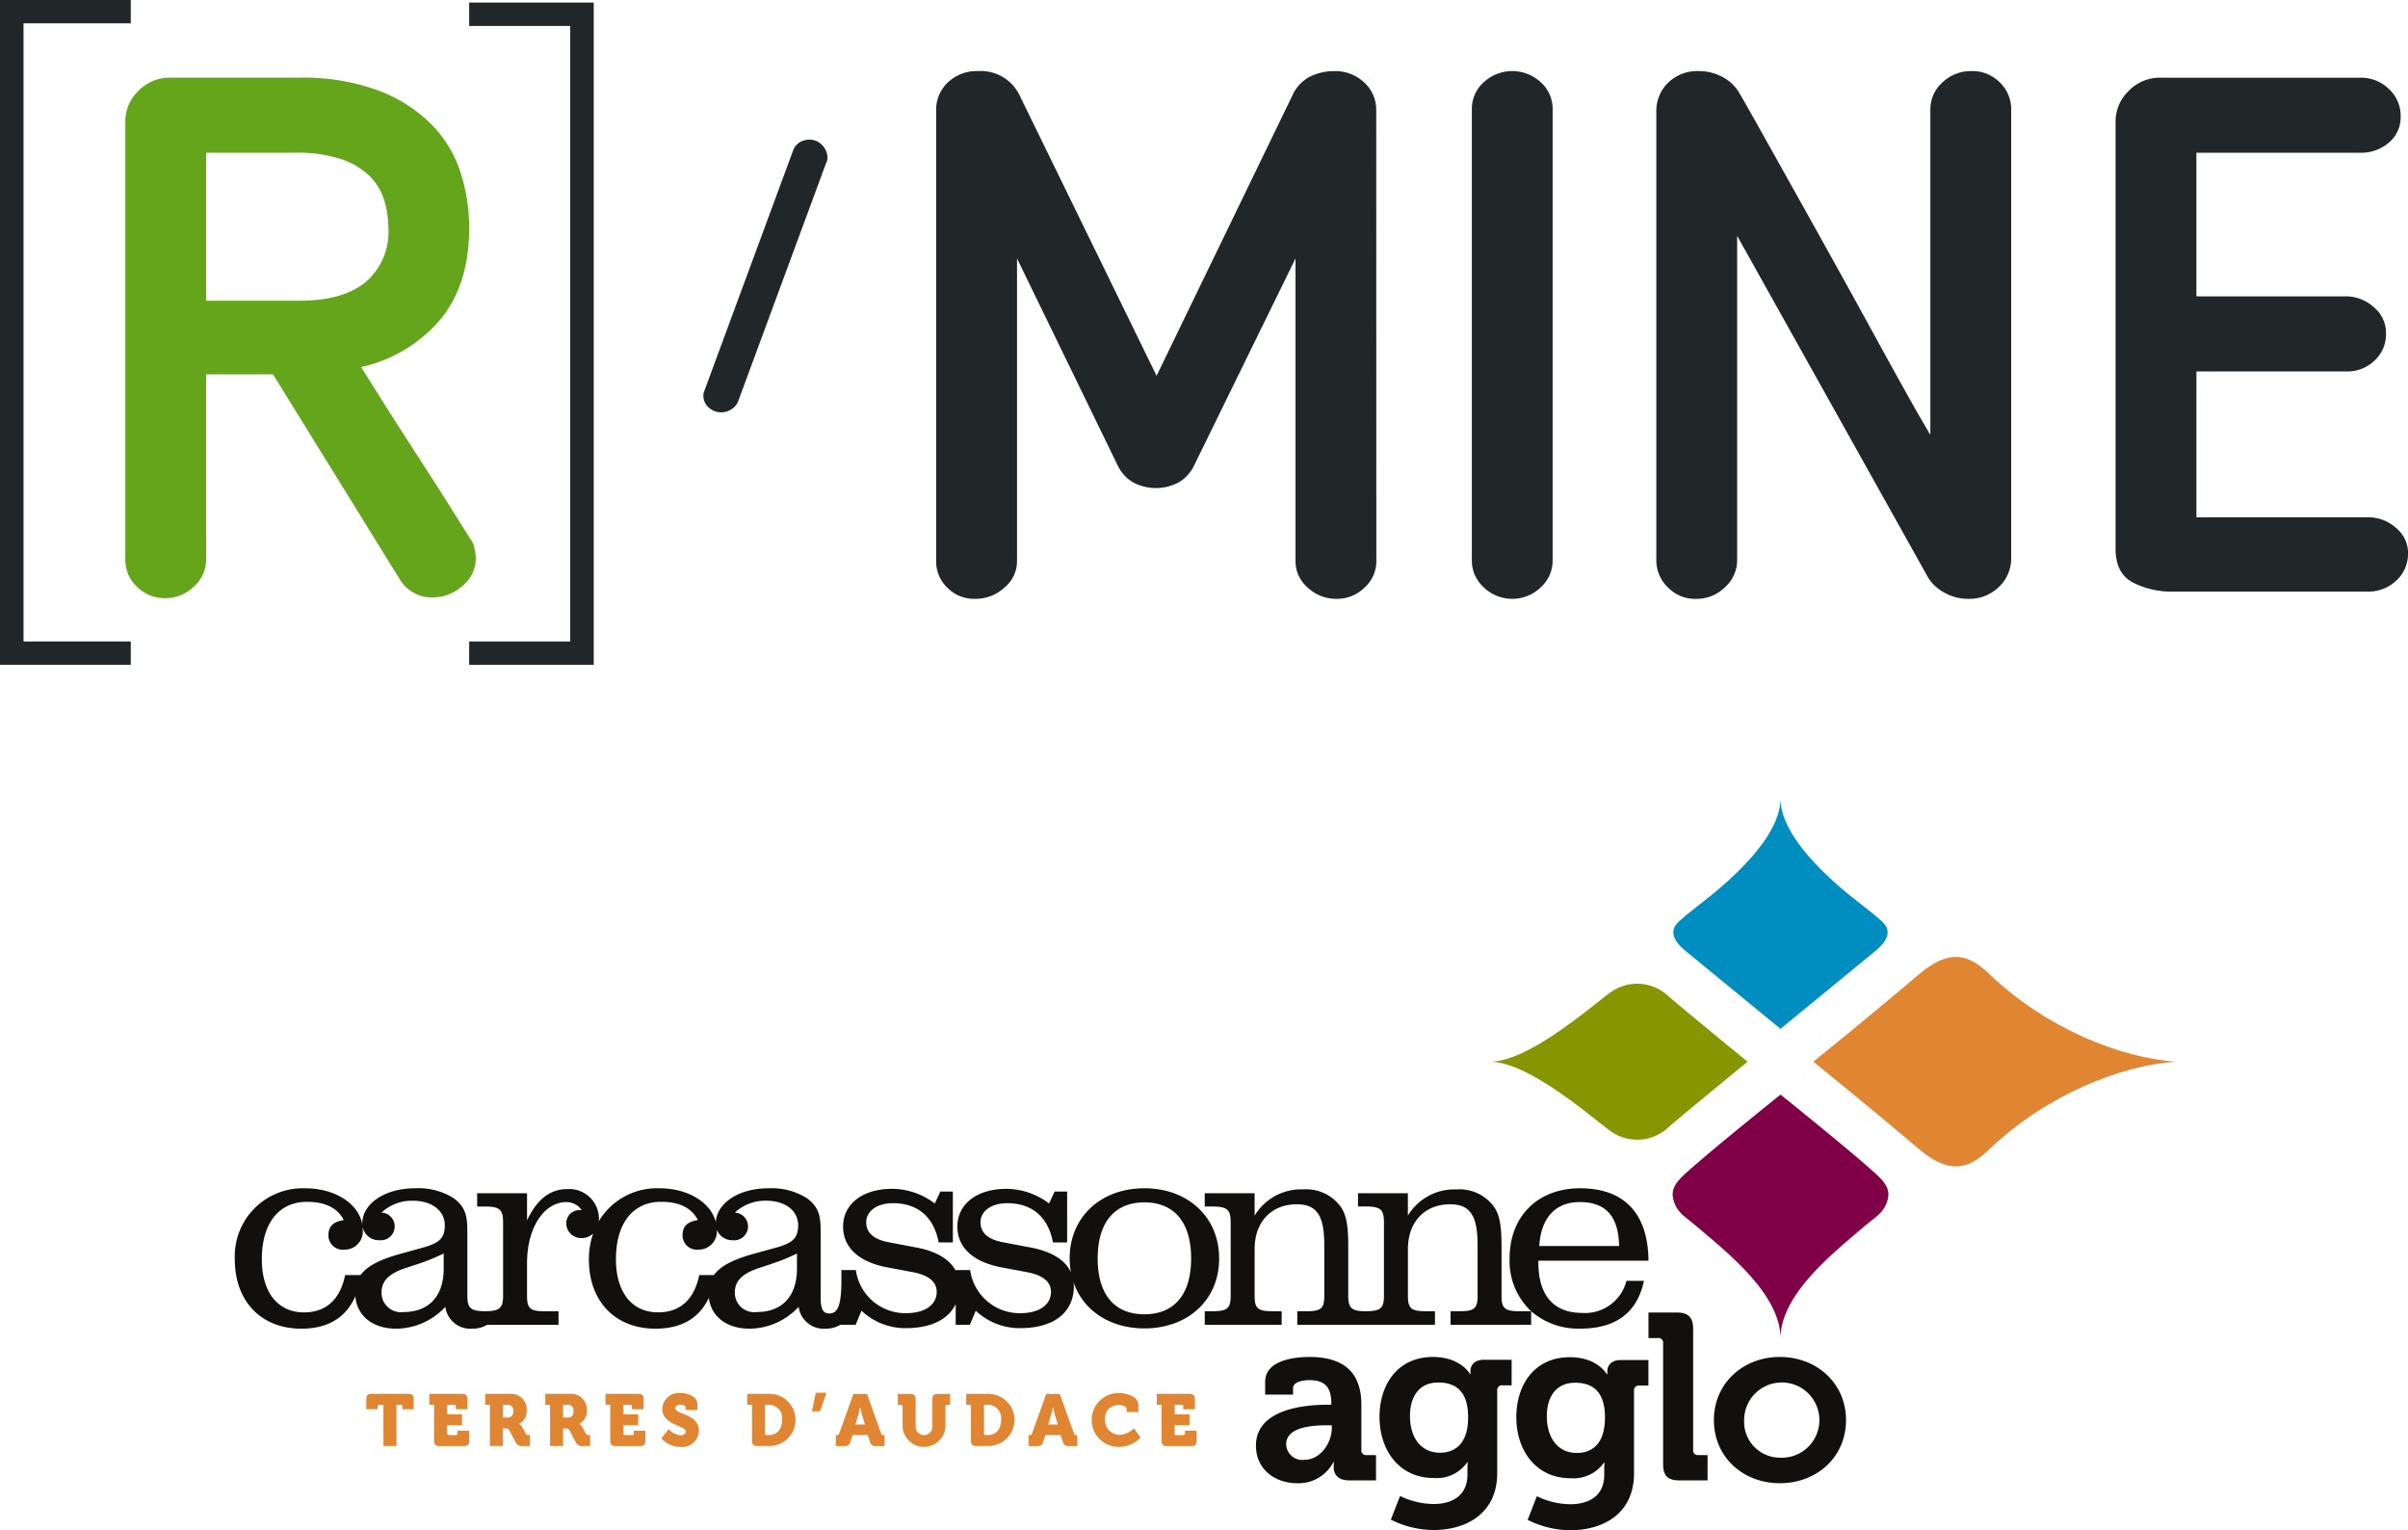
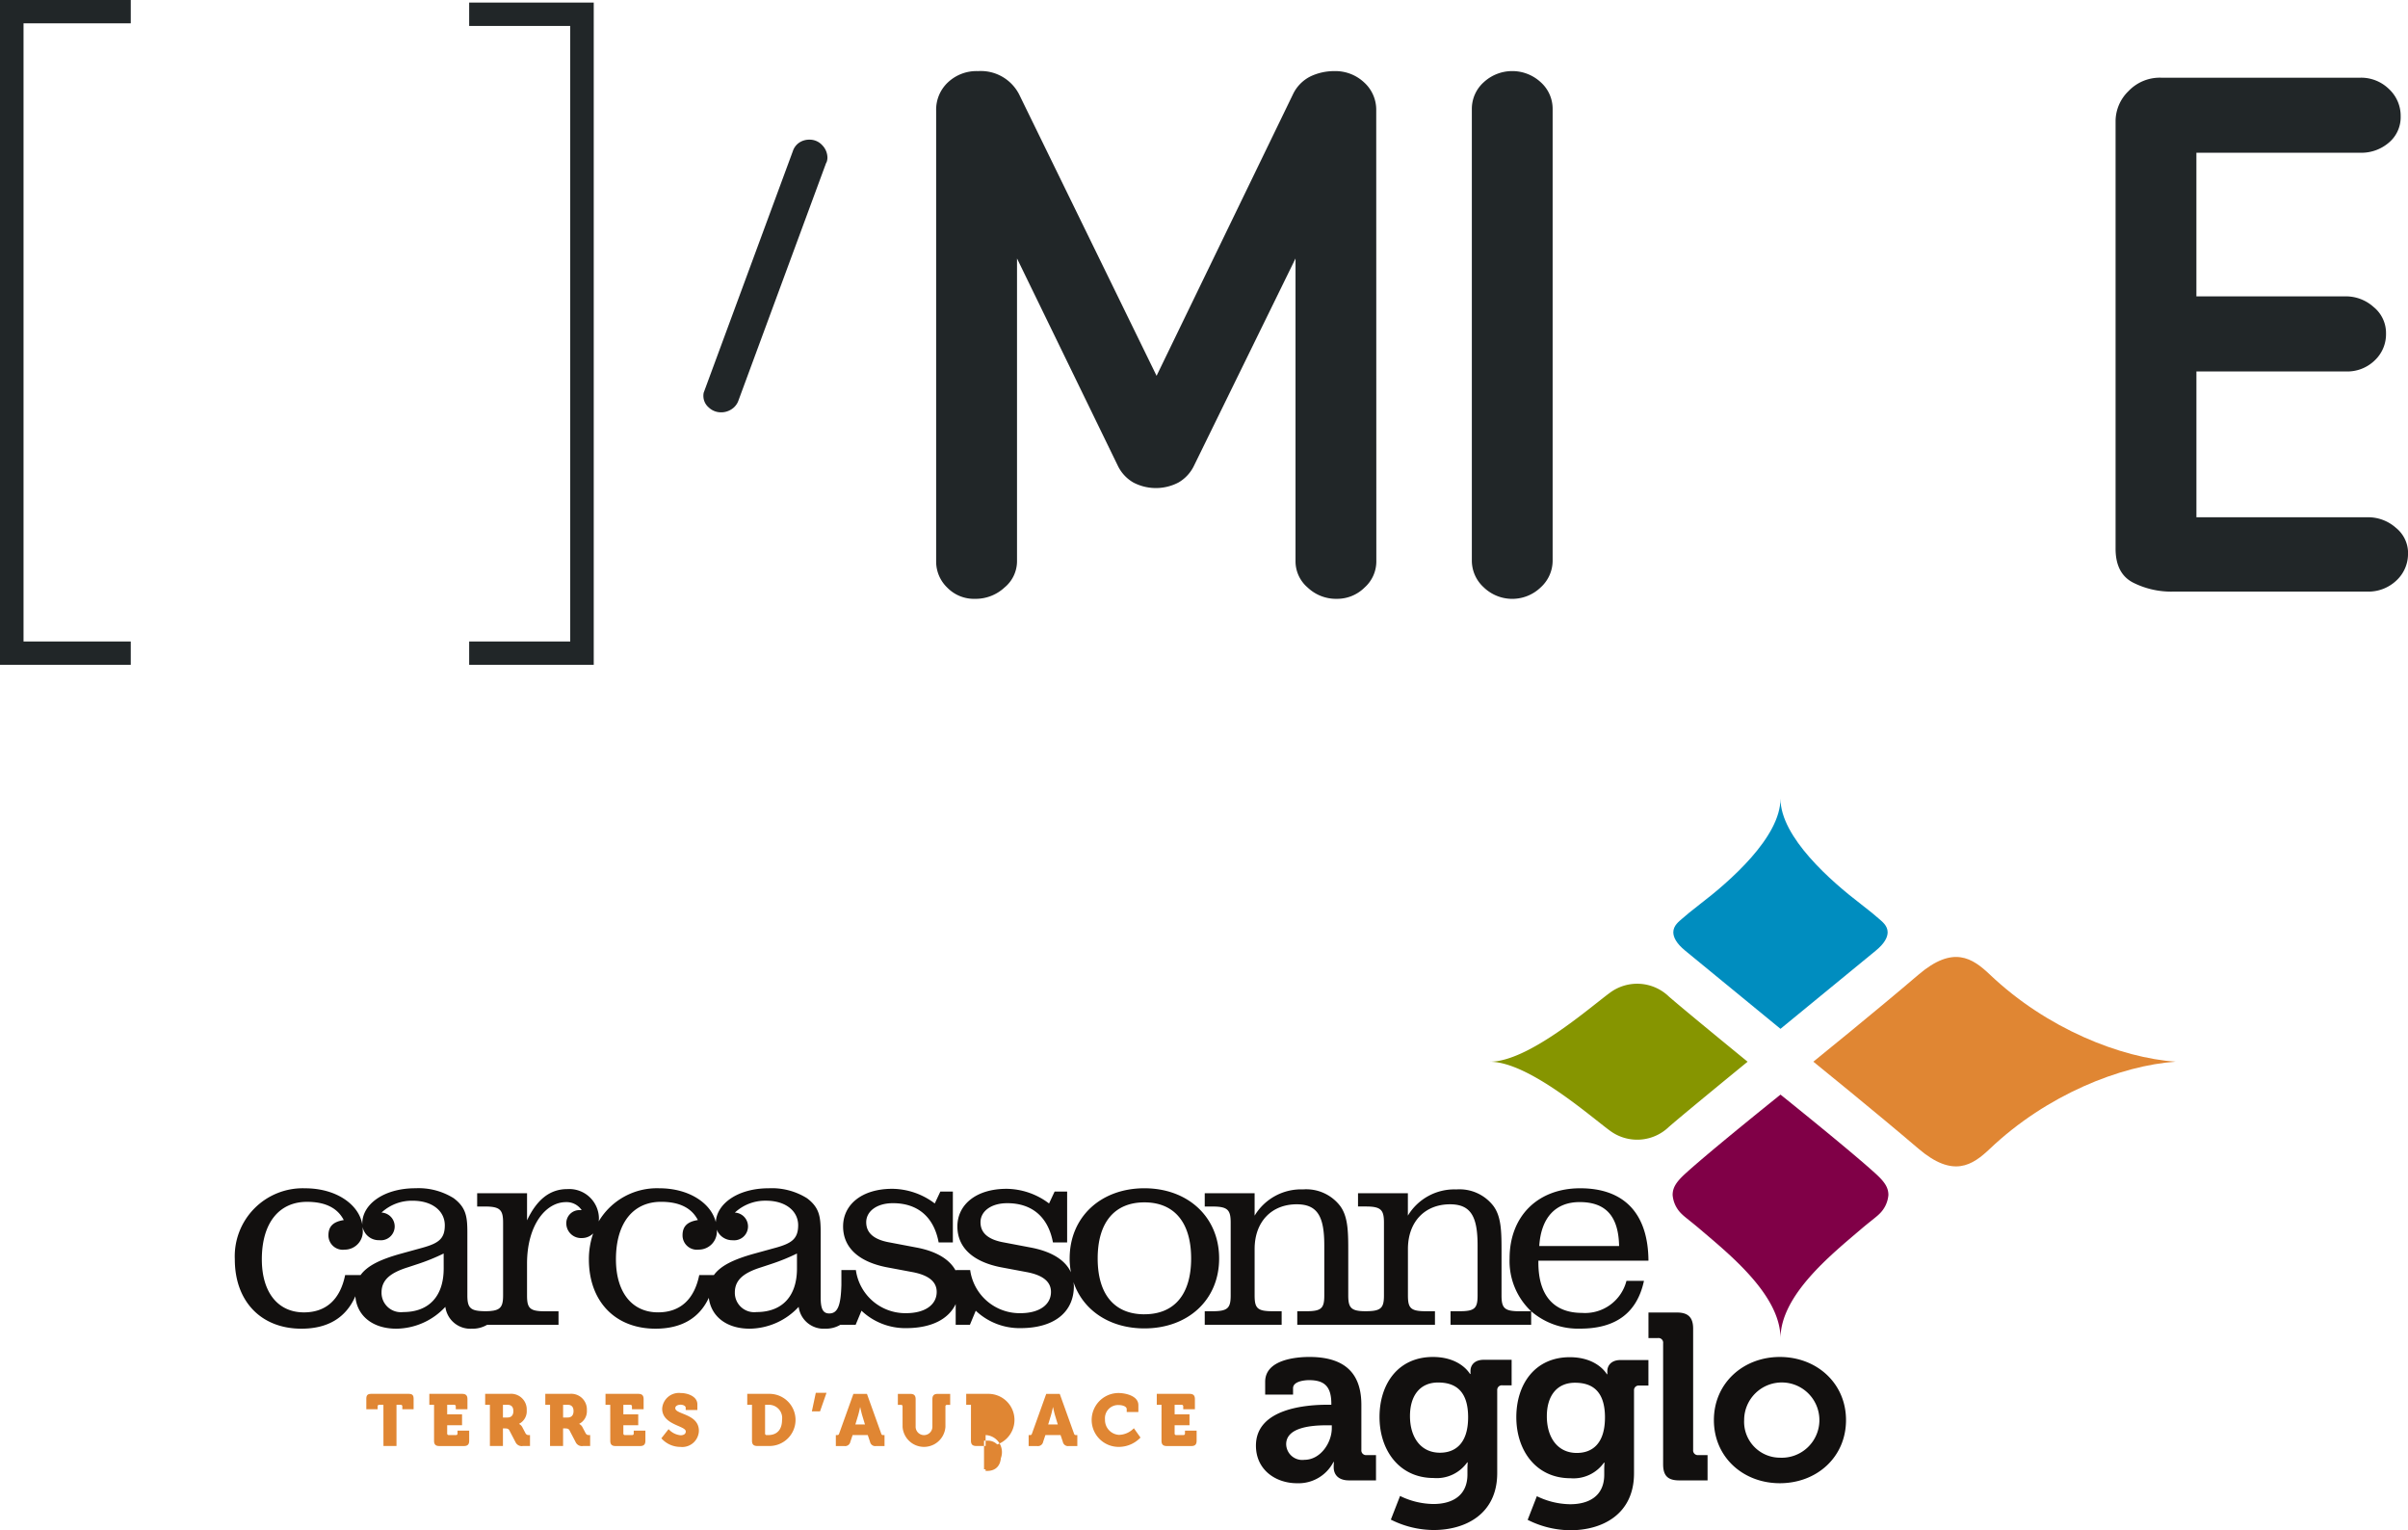
<svg xmlns="http://www.w3.org/2000/svg" width="307.635" height="195.446" viewBox="0 0 307.635 195.446">
  <g id="Groupe_1358" data-name="Groupe 1358" transform="translate(-9694 23968)">
    <g id="Groupe_1355" data-name="Groupe 1355" transform="translate(9502.433 -24010.629)">
      <g id="Groupe_62" data-name="Groupe 62" transform="translate(238.362 220.515)">
        <path id="Tracé_300" data-name="Tracé 300" d="M252.771,277.376h-.54a.186.186,0,0,0-.2.2v.364h-1.444v-1.321c0-.476.168-.643.642-.643h4.758c.475,0,.642.167.642.643v1.321h-1.442v-.364a.186.186,0,0,0-.205-.2h-.54v5.26h-1.666Z" transform="translate(-250.583 -275.84)" fill="#e08633" />
        <path id="Tracé_301" data-name="Tracé 301" d="M265.1,277.376h-.605v-1.4h4.189c.475,0,.68.2.68.68v1.284h-1.489v-.364a.186.186,0,0,0-.2-.2h-.9v1.211h1.9v1.4h-1.9v1.052a.186.186,0,0,0,.2.2h.921a.186.186,0,0,0,.2-.2v-.364h1.49v1.285c0,.475-.205.68-.68.68h-3.128c-.475,0-.68-.2-.68-.68Z" transform="translate(-256.441 -275.84)" fill="#e08633" />
        <path id="Tracé_302" data-name="Tracé 302" d="M277.427,277.376h-.605v-1.4h3.11a2,2,0,0,1,2.2,2.095,1.805,1.805,0,0,1-.978,1.732v.019a.923.923,0,0,1,.41.4l.419.8a.439.439,0,0,0,.456.214h.111v1.4h-.912a.874.874,0,0,1-.94-.494l-.782-1.5c-.112-.2-.252-.252-.6-.252h-.223v2.244h-1.666Zm2.244,1.62c.493,0,.754-.289.754-.82s-.261-.8-.726-.8h-.605V279Z" transform="translate(-261.635 -275.84)" fill="#e08633" />
        <path id="Tracé_303" data-name="Tracé 303" d="M290.708,277.376H290.1v-1.4h3.11a2,2,0,0,1,2.2,2.095,1.805,1.805,0,0,1-.978,1.732v.019a.92.92,0,0,1,.41.4l.42.8a.438.438,0,0,0,.456.214h.111v1.4h-.913a.875.875,0,0,1-.94-.494l-.782-1.5c-.112-.2-.251-.252-.6-.252h-.224v2.244h-1.666Zm2.243,1.62c.493,0,.755-.289.755-.82s-.262-.8-.727-.8h-.605V279Z" transform="translate(-267.229 -275.84)" fill="#e08633" />
        <path id="Tracé_304" data-name="Tracé 304" d="M303.989,277.376h-.605v-1.4h4.189c.475,0,.68.2.68.68v1.284h-1.489v-.364a.186.186,0,0,0-.2-.2h-.9v1.211h1.9v1.4h-1.9v1.052a.186.186,0,0,0,.205.2h.921a.186.186,0,0,0,.2-.2v-.364h1.49v1.285c0,.475-.205.68-.68.68h-3.128c-.475,0-.68-.2-.68-.68Z" transform="translate(-272.822 -275.84)" fill="#e08633" />
        <path id="Tracé_305" data-name="Tracé 305" d="M316.638,280.4a2.38,2.38,0,0,0,1.526.783c.335,0,.67-.12.67-.494,0-.735-3.016-.818-3.016-2.9a2.143,2.143,0,0,1,2.374-2c.884,0,2.123.428,2.123,1.443v.726h-1.49v-.289c0-.242-.345-.39-.652-.39-.335,0-.68.14-.68.447,0,.81,3.016.7,3.016,2.887a2.13,2.13,0,0,1-2.365,2.057,3.252,3.252,0,0,1-2.43-1.1Z" transform="translate(-278.017 -275.758)" fill="#e08633" />
        <path id="Tracé_306" data-name="Tracé 306" d="M335.277,277.376h-.605v-1.4h2.737a3.33,3.33,0,1,1,0,6.657h-1.452c-.475,0-.68-.2-.68-.68Zm1.871,3.864h.2c1.1,0,1.769-.67,1.769-1.946a1.684,1.684,0,0,0-1.769-1.918h-.4v3.659A.186.186,0,0,0,337.149,281.239Z" transform="translate(-286.001 -275.84)" fill="#e08633" />
        <path id="Tracé_307" data-name="Tracé 307" d="M349.437,275.738h1.368l-.829,2.374h-1.042Z" transform="translate(-292.008 -275.738)" fill="#e08633" />
        <path id="Tracé_308" data-name="Tracé 308" d="M354.223,281.239h.177c.149,0,.2-.047.251-.2l1.816-5.056H358.2l1.815,5.056c.056.157.1.2.252.2h.177v1.4h-1.071a.676.676,0,0,1-.782-.541l-.289-.856h-1.936l-.289.856a.677.677,0,0,1-.782.541h-1.071Zm3.723-1.35-.335-1.107c-.13-.419-.27-1.1-.27-1.1h-.018s-.14.68-.27,1.1l-.335,1.107Z" transform="translate(-294.236 -275.84)" fill="#e08633" />
        <path id="Tracé_309" data-name="Tracé 309" d="M368.51,277.58a.186.186,0,0,0-.2-.2h-.4v-1.4H369.5c.474,0,.68.2.68.68v3.481a1.071,1.071,0,1,0,2.141,0v-3.481c0-.475.2-.68.68-.68h1.592v1.4h-.4a.186.186,0,0,0-.206.2v2.607a2.743,2.743,0,0,1-5.474,0Z" transform="translate(-299.998 -275.84)" fill="#e08633" />
-         <path id="Tracé_310" data-name="Tracé 310" d="M383.609,277.376H383v-1.4h2.737a3.33,3.33,0,1,1,0,6.657h-1.452c-.475,0-.68-.2-.68-.68Zm1.871,3.864h.2c1.1,0,1.769-.67,1.769-1.946a1.684,1.684,0,0,0-1.769-1.918h-.4v3.659A.186.186,0,0,0,385.48,281.239Z" transform="translate(-306.357 -275.84)" fill="#e08633" />
+         <path id="Tracé_310" data-name="Tracé 310" d="M383.609,277.376H383v-1.4h2.737a3.33,3.33,0,1,1,0,6.657h-1.452c-.475,0-.68-.2-.68-.68m1.871,3.864h.2c1.1,0,1.769-.67,1.769-1.946a1.684,1.684,0,0,0-1.769-1.918h-.4v3.659A.186.186,0,0,0,385.48,281.239Z" transform="translate(-306.357 -275.84)" fill="#e08633" />
        <path id="Tracé_311" data-name="Tracé 311" d="M396.782,281.239h.177c.149,0,.2-.047.251-.2l1.816-5.056h1.731l1.816,5.056c.056.157.1.2.251.2H403v1.4H401.93a.676.676,0,0,1-.782-.541l-.289-.856h-1.937l-.288.856a.676.676,0,0,1-.782.541h-1.071Zm3.724-1.35-.335-1.107c-.13-.419-.27-1.1-.27-1.1h-.018s-.14.68-.271,1.1l-.335,1.107Z" transform="translate(-312.161 -275.84)" fill="#e08633" />
        <path id="Tracé_312" data-name="Tracé 312" d="M414.086,275.786c.791,0,2.551.307,2.551,1.555v.875h-1.49v-.363c0-.381-.6-.53-1.023-.53a1.679,1.679,0,0,0-1.751,1.834,1.9,1.9,0,0,0,1.787,1.974,2.712,2.712,0,0,0,1.9-.848l.847,1.192a3.825,3.825,0,0,1-2.775,1.192,3.44,3.44,0,1,1-.046-6.88Z" transform="translate(-317.998 -275.758)" fill="#e08633" />
        <path id="Tracé_313" data-name="Tracé 313" d="M425.668,277.376h-.605v-1.4h4.19c.475,0,.68.2.68.68v1.284h-1.49v-.364a.186.186,0,0,0-.2-.2h-.9v1.211h1.9v1.4h-1.9v1.052a.186.186,0,0,0,.2.2h.921a.186.186,0,0,0,.2-.2v-.364h1.489v1.285c0,.475-.2.68-.68.68h-3.128c-.475,0-.68-.2-.68-.68Z" transform="translate(-324.073 -275.84)" fill="#e08633" />
      </g>
      <path id="Tracé_314" data-name="Tracé 314" d="M498.557,195.43c4.973,0,12.9,7.021,15.386,8.831a5.832,5.832,0,0,0,7.5-.51c2.175-1.889,10.056-8.322,10.056-8.322s-7.881-6.433-10.056-8.322a5.834,5.834,0,0,0-7.5-.511C511.453,188.408,503.53,195.43,498.557,195.43Z" transform="translate(-116.666 -17.199)" fill="#869500" />
      <path id="Tracé_315" data-name="Tracé 315" d="M552.7,241.081c0-5.527-6.515-10.732-10.272-13.941-1.058-.905-1.955-1.56-2.31-1.916a3.766,3.766,0,0,1-1.2-2.461c0-.954.472-1.68,1.621-2.729,3.177-2.9,12.162-10.094,12.162-10.094s8.984,7.2,12.162,10.105c1.148,1.049,1.621,1.763,1.621,2.717a3.769,3.769,0,0,1-1.2,2.461c-.355.356-1.253,1.011-2.312,1.916C559.212,230.349,552.7,235.554,552.7,241.081Z" transform="translate(-133.664 -27.509)" fill="#800047" />
      <path id="Tracé_316" data-name="Tracé 316" d="M616.322,192.947c-7.094-.487-16.53-4.233-23.774-11.118-2.252-2.138-4.7-3.79-9.15.013-5.386,4.607-13.414,11.1-13.414,11.1s8.028,6.5,13.414,11.1c4.447,3.8,6.9,2.15,9.15.012,7.245-6.881,16.68-10.63,23.774-11.116Z" transform="translate(-146.751 -14.716)" fill="#e08633" />
      <g id="Groupe_63" data-name="Groupe 63" transform="translate(352.021 210.261)">
        <path id="Tracé_317" data-name="Tracé 317" d="M456.1,273.932h.482v-.12c0-2.205-.875-3.02-2.838-3.02-.695,0-2.052.182-2.052,1.027v.816h-3.563V271c0-2.869,4.045-3.171,5.646-3.171,5.133,0,6.644,2.688,6.644,6.13V279.7a.6.6,0,0,0,.663.664h1.207v3.231h-3.442c-1.418,0-1.963-.785-1.963-1.691,0-.391.03-.664.03-.664h-.059a5.014,5.014,0,0,1-4.651,2.718c-2.747,0-5.254-1.72-5.254-4.8C446.951,274.323,453.6,273.932,456.1,273.932Zm-2.959,7.035c2.052,0,3.5-2.174,3.5-4.046v-.364h-.664c-1.995,0-5.164.275-5.164,2.418A2.054,2.054,0,0,0,453.142,280.967Z" transform="translate(-446.951 -262.153)" fill="#12100f" />
        <path id="Tracé_318" data-name="Tracé 318" d="M481.041,267.831c3.563,0,4.74,2.175,4.74,2.175h.061v-.394c0-.695.483-1.419,1.691-1.419H491.1v3.262h-1.177a.587.587,0,0,0-.664.6v10.6c0,5.283-4.107,7.278-8.124,7.278a12.282,12.282,0,0,1-5.466-1.329l1.178-3.02a9.944,9.944,0,0,0,4.258,1.027c2.325,0,4.349-1,4.349-3.775v-.725c0-.362.031-.816.031-.816h-.061a4.771,4.771,0,0,1-4.288,1.995c-4.408,0-6.914-3.564-6.914-7.791S476.6,267.831,481.041,267.831Zm4.5,7.7c0-3.5-1.752-4.438-3.835-4.438-2.326,0-3.593,1.69-3.593,4.287,0,2.688,1.358,4.68,3.834,4.68C483.789,280.059,485.541,279,485.541,275.531Z" transform="translate(-458.435 -262.153)" fill="#12100f" />
        <path id="Tracé_319" data-name="Tracé 319" d="M511.248,267.883c3.563,0,4.74,2.175,4.74,2.175h.061v-.394c0-.695.483-1.419,1.691-1.419H521.3v3.262h-1.177a.587.587,0,0,0-.664.6v10.6c0,5.283-4.107,7.277-8.124,7.277a12.268,12.268,0,0,1-5.464-1.329l1.176-3.02a9.947,9.947,0,0,0,4.258,1.027c2.325,0,4.349-1,4.349-3.775v-.725c0-.362.031-.816.031-.816h-.061a4.772,4.772,0,0,1-4.288,1.995c-4.409,0-6.914-3.564-6.914-7.791S506.809,267.883,511.248,267.883Zm4.5,7.7c0-3.5-1.751-4.438-3.833-4.438-2.326,0-3.594,1.69-3.594,4.287,0,2.687,1.36,4.68,3.835,4.68C514,280.111,515.747,279.056,515.747,275.583Z" transform="translate(-471.158 -262.175)" fill="#12100f" />
        <path id="Tracé_320" data-name="Tracé 320" d="M535.46,261.948a.592.592,0,0,0-.665-.664h-1.208v-3.262h3.654c1.419,0,2.054.636,2.054,2.055v15.491a.6.6,0,0,0,.664.664h1.178v3.231h-3.625c-1.45,0-2.052-.6-2.052-2.052Z" transform="translate(-483.441 -258.021)" fill="#12100f" />
        <path id="Tracé_321" data-name="Tracé 321" d="M556.453,267.831c4.71,0,8.455,3.351,8.455,8.063,0,4.741-3.745,8.062-8.455,8.062-4.681,0-8.424-3.321-8.424-8.062C548.029,271.182,551.773,267.831,556.453,267.831Zm0,12.864a4.807,4.807,0,1,0-4.559-4.8A4.585,4.585,0,0,0,556.453,280.695Z" transform="translate(-489.524 -262.153)" fill="#12100f" />
      </g>
      <path id="Tracé_322" data-name="Tracé 322" d="M552.764,144.628c0,4.942,6.514,10.6,10.27,13.469,1.06.809,1.958,1.559,2.312,1.879s1.109.853,1.109,1.719c0,.63-.381,1.422-1.529,2.36-3.178,2.6-12.162,9.975-12.162,9.975s-8.985-7.377-12.162-9.975c-1.149-.938-1.529-1.731-1.529-2.36,0-.866.755-1.4,1.11-1.719s1.252-1.07,2.31-1.879C546.249,155.227,552.764,149.57,552.764,144.628Z" transform="translate(-133.731)" fill="#008dbf" />
      <g id="Groupe_65" data-name="Groupe 65" transform="translate(221.567 194.393)">
        <path id="Tracé_323" data-name="Tracé 323" d="M483.844,246.525c-3.6,0-5.572-2.223-5.572-6.422v-.248h14.063c-.038-6.033-3.108-9.247-8.719-9.247-5.421,0-9.022,3.564-9.022,8.966a8.808,8.808,0,0,0,2.756,6.741h-1.473c-1.923,0-2.313-.388-2.313-2.011v-5.931c0-2.4-.072-4.2-1.033-5.5a5.462,5.462,0,0,0-4.734-2.118A6.929,6.929,0,0,0,461.6,234.1v-2.86H455.23v1.695h1c1.921,0,2.314.424,2.314,2.048V244.3c0,1.614-.391,2-2.282,2.01s-2.28-.4-2.28-2.01v-5.931c0-2.4-.072-4.2-1.033-5.5a5.461,5.461,0,0,0-4.735-2.118,6.931,6.931,0,0,0-6.194,3.354v-2.86h-6.372v1.695h1c1.923,0,2.314.424,2.314,2.048V244.3c0,1.624-.391,2.011-2.314,2.011h-1v1.729h9.826v-1.729H444.3c-1.922,0-2.279-.388-2.279-2.011v-5.931c0-3.53,2.208-5.715,5.377-5.715,2.7,0,3.523,1.622,3.523,5.258V244.3c0,1.624-.355,2.011-2.278,2.011h-1.174v1.729h17.591v-1.729h-1.174c-1.923,0-2.279-.388-2.279-2.011v-5.931c0-3.53,2.208-5.715,5.376-5.715,2.7,0,3.523,1.622,3.523,5.258V244.3c0,1.624-.355,2.011-2.278,2.011H467.05v1.729h10.3v-1.726a9.175,9.175,0,0,0,6.262,2.221c4.586,0,7.278-2.048,8.15-6.106h-2.237A5.453,5.453,0,0,1,483.844,246.525Zm-.3-14.153c3.375,0,4.966,1.837,5.041,5.613h-10.2C478.613,234.35,480.47,232.372,483.54,232.372Z" transform="translate(-311.736 -230.607)" fill="#12100f" />
        <g id="Groupe_64" data-name="Groupe 64">
          <path id="Tracé_324" data-name="Tracé 324" d="M337.767,230.607c-5.53,0-9.546,3.637-9.546,8.966a9.925,9.925,0,0,0,.163,1.771c-.72-1.572-2.482-2.682-5.216-3.183l-3.347-.636c-1.993-.353-2.99-1.2-2.99-2.577s1.317-2.435,3.418-2.435c3.168,0,5.233,1.766,5.838,5.012H327.9v-6.493h-1.6l-.711,1.517a9.138,9.138,0,0,0-5.411-1.872c-3.987,0-6.3,2.084-6.3,4.8,0,2.682,1.958,4.518,5.588,5.224l3.2.6c2.136.389,3.169,1.237,3.169,2.542,0,1.624-1.461,2.718-3.916,2.718a6.378,6.378,0,0,1-6.407-5.506h-1.85v.079c-.779-1.458-2.485-2.5-5.095-2.974l-3.345-.636c-1.995-.353-2.991-1.2-2.991-2.577s1.317-2.435,3.417-2.435c3.168,0,5.233,1.766,5.837,5.012H313.3v-6.493h-1.6l-.712,1.517a9.137,9.137,0,0,0-5.411-1.872c-3.987,0-6.3,2.084-6.3,4.8,0,2.682,1.959,4.518,5.59,5.224l3.2.6c2.136.389,3.168,1.237,3.168,2.542,0,1.624-1.459,2.718-3.916,2.718a6.38,6.38,0,0,1-6.409-5.506h-1.85v1.9c-.074,2.471-.407,3.642-1.548,3.642-.854,0-1.1-.67-1.1-2.082v-8.223c0-2.013-.142-3.212-1.745-4.411a8.471,8.471,0,0,0-4.875-1.273c-4,0-6.655,1.99-6.778,4.319-.588-2.379-3.366-4.319-7.243-4.319a8.654,8.654,0,0,0-7.718,4.231,3.151,3.151,0,0,0,.031-.384,3.79,3.79,0,0,0-4.058-3.74c-2.208,0-3.88,1.341-5.126,3.987v-3.458h-6.373v1.695h1c1.921,0,2.313.424,2.313,2.048V244.3c0,.945-.145,1.462-.633,1.738a1.519,1.519,0,0,1-.272.116l-.054.017a2.67,2.67,0,0,1-.31.071c-.045.007-.1.012-.145.018-.1.013-.2.027-.311.034-.175.011-.362.017-.571.019-.134,0-.249-.009-.369-.013-1.548-.061-1.9-.5-1.9-2v-8.012c0-2.013-.142-3.212-1.745-4.411a8.472,8.472,0,0,0-4.877-1.273c-4.093,0-6.8,2.083-6.8,4.483a2.106,2.106,0,0,0,2.172,2.153,1.771,1.771,0,1,0,.284-3.529A5.679,5.679,0,0,1,244.3,232.2c2.492,0,4.093,1.306,4.093,3.141,0,1.729-.818,2.294-2.848,2.86l-2.812.775c-2.554.715-4.23,1.512-5.1,2.718h-1.972c-.641,3.142-2.456,4.765-5.268,4.765-3.311,0-5.375-2.542-5.375-6.777,0-4.693,2.242-7.341,5.767-7.341,2.385,0,3.916.811,4.7,2.329-1.353.212-1.959.812-1.959,1.941a1.834,1.834,0,0,0,2.065,1.836,2.318,2.318,0,0,0,2.314-2.577c0-2.788-2.99-5.259-7.369-5.259a8.684,8.684,0,0,0-8.97,9.071c0,5.4,3.382,8.86,8.508,8.86,3.392,0,5.7-1.416,6.892-4.147.188,2.474,2.182,4.147,5.232,4.147a8.662,8.662,0,0,0,6.265-2.789,3.21,3.21,0,0,0,3.382,2.789,3.608,3.608,0,0,0,1.951-.495h9.125v-1.729h-1.745c-1.922,0-2.277-.388-2.277-2.011v-4.093c0-4.838,2.349-7.838,4.983-7.838a2.313,2.313,0,0,1,1.994,1.024h-.214a1.665,1.665,0,0,0-1.745,1.765,1.884,1.884,0,0,0,1.995,1.8,2.013,2.013,0,0,0,1.438-.592,10.038,10.038,0,0,0-.55,3.308c0,5.4,3.382,8.86,8.508,8.86,3.312,0,5.6-1.339,6.814-3.943.281,2.36,2.247,3.943,5.212,3.943a8.662,8.662,0,0,0,6.266-2.789,3.21,3.21,0,0,0,3.381,2.789,3.628,3.628,0,0,0,1.943-.495h1.956l.748-1.8a8.133,8.133,0,0,0,5.694,2.224c3.244,0,5.423-1.147,6.34-3.072v2.648h1.815l.748-1.8a8.136,8.136,0,0,0,5.7,2.224c4.378,0,6.835-2.083,6.835-5.365a4.457,4.457,0,0,0-.051-.519c1.217,3.628,4.655,5.919,9.063,5.919,5.528,0,9.546-3.6,9.546-8.93S343.295,230.607,337.767,230.607Zm-89.517,10.236c0,3.671-1.993,5.574-5.162,5.574a2.474,2.474,0,0,1-2.777-2.5c0-1.588,1.1-2.505,3.347-3.211l1.389-.458a25.555,25.555,0,0,0,3.2-1.308Zm45.135,0c0,3.671-1.993,5.574-5.161,5.574a2.474,2.474,0,0,1-2.777-2.5c0-1.588,1.1-2.505,3.347-3.211l1.388-.458a25.477,25.477,0,0,0,3.2-1.308Zm-2.7-2.646-2.813.775c-2.554.715-4.229,1.512-5.1,2.718H280.9c-.64,3.142-2.455,4.765-5.268,4.765-3.31,0-5.375-2.542-5.375-6.777,0-4.693,2.242-7.341,5.766-7.341,2.385,0,3.917.811,4.7,2.329-1.353.212-1.958.812-1.958,1.941a1.833,1.833,0,0,0,2.063,1.836,2.313,2.313,0,0,0,2.313-2.554,2.108,2.108,0,0,0,2.024,1.354,1.771,1.771,0,1,0,.285-3.529,5.677,5.677,0,0,1,3.987-1.518c2.492,0,4.1,1.306,4.1,3.141C293.529,237.065,292.71,237.631,290.681,238.2Zm47.086,8.506c-3.8,0-5.97-2.507-5.97-7.13s2.174-7.165,5.97-7.165,5.97,2.54,5.97,7.165S341.563,246.7,337.767,246.7Z" transform="translate(-221.567 -230.607)" fill="#12100f" />
        </g>
      </g>
    </g>
    <g id="Groupe_1357" data-name="Groupe 1357" transform="translate(8309.748 -24300.852)">
-       <path id="Tracé_1" data-name="Tracé 1" d="M1430.752,360.02a12.11,12.11,0,0,0-.516-3.491,7.414,7.414,0,0,0-1.83-3.073,9.517,9.517,0,0,0-3.615-2.188,17.714,17.714,0,0,0-5.96-.838h-11.36v18.9h11.922q5.538,0,8.45-2.374a8.432,8.432,0,0,0,2.91-6.936m10.327,0q0,7.263-3.708,11.731a18.433,18.433,0,0,1-10.092,6.051q3.473,5.587,6.947,10.94t6.948,10.939a2.464,2.464,0,0,1,.562,1.21,6.423,6.423,0,0,1,.189,1.3,4.479,4.479,0,0,1-1.737,3.584,5.606,5.606,0,0,1-3.615,1.444,4.748,4.748,0,0,1-4.318-2.235l-16.241-26.255h-8.543V402.38a4.647,4.647,0,0,1-1.548,3.445,5.168,5.168,0,0,1-3.708,1.49,4.972,4.972,0,0,1-3.568-1.444,4.659,4.659,0,0,1-1.5-3.491V346.426a5.338,5.338,0,0,1,1.69-3.909,5.533,5.533,0,0,1,4.037-1.676h16.334a28,28,0,0,1,10.374,1.676,18.978,18.978,0,0,1,6.759,4.375,15.537,15.537,0,0,1,3.661,6.145,23.257,23.257,0,0,1,1.08,6.982" transform="translate(3.113 1.93)" fill="#64a51c" />
      <path id="Tracé_2" data-name="Tracé 2" d="M1461.1,380.569a2.16,2.16,0,0,1-.877,1.085,2.4,2.4,0,0,1-1.312.391,2.272,2.272,0,0,1-1.6-.629,1.934,1.934,0,0,1-.678-1.455,1.791,1.791,0,0,1,.043-.435l11.383-30.829a2.1,2.1,0,0,1,.833-1.107,2.278,2.278,0,0,1,1.268-.37,2.166,2.166,0,0,1,1.666.716,2.3,2.3,0,0,1,.655,1.585,1.642,1.642,0,0,1-.045.369.922.922,0,0,1-.13.327Z" transform="translate(17.48 3.47)" fill="#212628" />
      <path id="Tracé_3" data-name="Tracé 3" d="M1536.821,402.823a4.464,4.464,0,0,1-1.5,3.3,4.976,4.976,0,0,1-3.567,1.444,5.248,5.248,0,0,1-3.708-1.444,4.4,4.4,0,0,1-1.549-3.3v-38.73l-12.955,26.44a4.944,4.944,0,0,1-2.019,2.188,6.212,6.212,0,0,1-5.726,0,4.938,4.938,0,0,1-2.019-2.187l-12.862-26.44v38.73a4.35,4.35,0,0,1-1.6,3.3,5.422,5.422,0,0,1-3.756,1.444,4.77,4.77,0,0,1-3.567-1.444,4.6,4.6,0,0,1-1.408-3.3v-57.63a4.771,4.771,0,0,1,1.5-3.584,5.326,5.326,0,0,1,3.849-1.443,5.5,5.5,0,0,1,5.256,2.98l17.556,35.936,17.46-36.029a4.888,4.888,0,0,1,2.253-2.235,7.082,7.082,0,0,1,3-.652,5.371,5.371,0,0,1,3.8,1.443,4.7,4.7,0,0,1,1.549,3.584Z" transform="translate(23.265 1.766)" fill="#212628" />
      <path id="Tracé_4" data-name="Tracé 4" d="M1535.712,345.007a4.56,4.56,0,0,1,1.5-3.4,5.364,5.364,0,0,1,7.322,0,4.565,4.565,0,0,1,1.5,3.4V402.73a4.613,4.613,0,0,1-1.5,3.351,5.243,5.243,0,0,1-7.322,0,4.607,4.607,0,0,1-1.5-3.351Z" transform="translate(36.576 1.766)" fill="#212628" />
-       <path id="Tracé_5" data-name="Tracé 5" d="M1594.5,407.572a6.145,6.145,0,0,1-2.91-.745,5.479,5.479,0,0,1-2.159-1.955l-24.409-43.664v41.43a4.646,4.646,0,0,1-1.548,3.445,5.168,5.168,0,0,1-3.708,1.49,4.853,4.853,0,0,1-3.615-1.49,4.78,4.78,0,0,1-1.455-3.445V345.38a5.03,5.03,0,0,1,1.5-3.724,5.359,5.359,0,0,1,3.943-1.49,6.346,6.346,0,0,1,3,.745,5.284,5.284,0,0,1,2.159,2.048q1.032,1.769,2.957,5.213t4.272,7.635q2.344,4.19,4.929,8.844t4.927,8.938q2.346,4.283,4.272,7.727t3.052,5.307V345.1a4.6,4.6,0,0,1,1.548-3.491,5.25,5.25,0,0,1,3.708-1.444,4.93,4.93,0,0,1,3.614,1.444,4.739,4.739,0,0,1,1.455,3.491v57.256a5,5,0,0,1-1.548,3.678,5.426,5.426,0,0,1-3.99,1.536" transform="translate(41.16 1.766)" fill="#212628" />
      <path id="Tracé_6" data-name="Tracé 6" d="M1639.315,401.542a4.624,4.624,0,0,1-1.5,3.538,5.182,5.182,0,0,1-3.661,1.4h-24.877a10.785,10.785,0,0,1-5.116-1.164q-2.209-1.162-2.206-4.329v-54.65a5.363,5.363,0,0,1,1.643-3.77,5.521,5.521,0,0,1,4.177-1.722h25.441a5.089,5.089,0,0,1,3.661,1.443,4.67,4.67,0,0,1,1.5,3.491,4.239,4.239,0,0,1-1.5,3.352,5.388,5.388,0,0,1-3.661,1.3h-20.935v18.341h19.151a5.279,5.279,0,0,1,3.474,1.349,4.269,4.269,0,0,1,1.6,3.4,4.586,4.586,0,0,1-1.457,3.444,5.016,5.016,0,0,1-3.614,1.4h-19.151v18.62h21.874a5.336,5.336,0,0,1,3.614,1.351,4.129,4.129,0,0,1,1.55,3.212" transform="translate(52.573 1.93)" fill="#212628" />
      <path id="Tracé_7" data-name="Tracé 7" d="M1400.958,335.831v-2.98h-16.706v84.908h16.706v-2.978h-13.7v-78.95Z" transform="translate(0 0)" fill="#212628" />
      <path id="Tracé_8" data-name="Tracé 8" d="M1445.442,333.119h-12.91v2.98h12.91v78.617h-12.91v2.98h15.915V333.119Z" transform="translate(11.659 0.065)" fill="#212628" />
    </g>
  </g>
</svg>